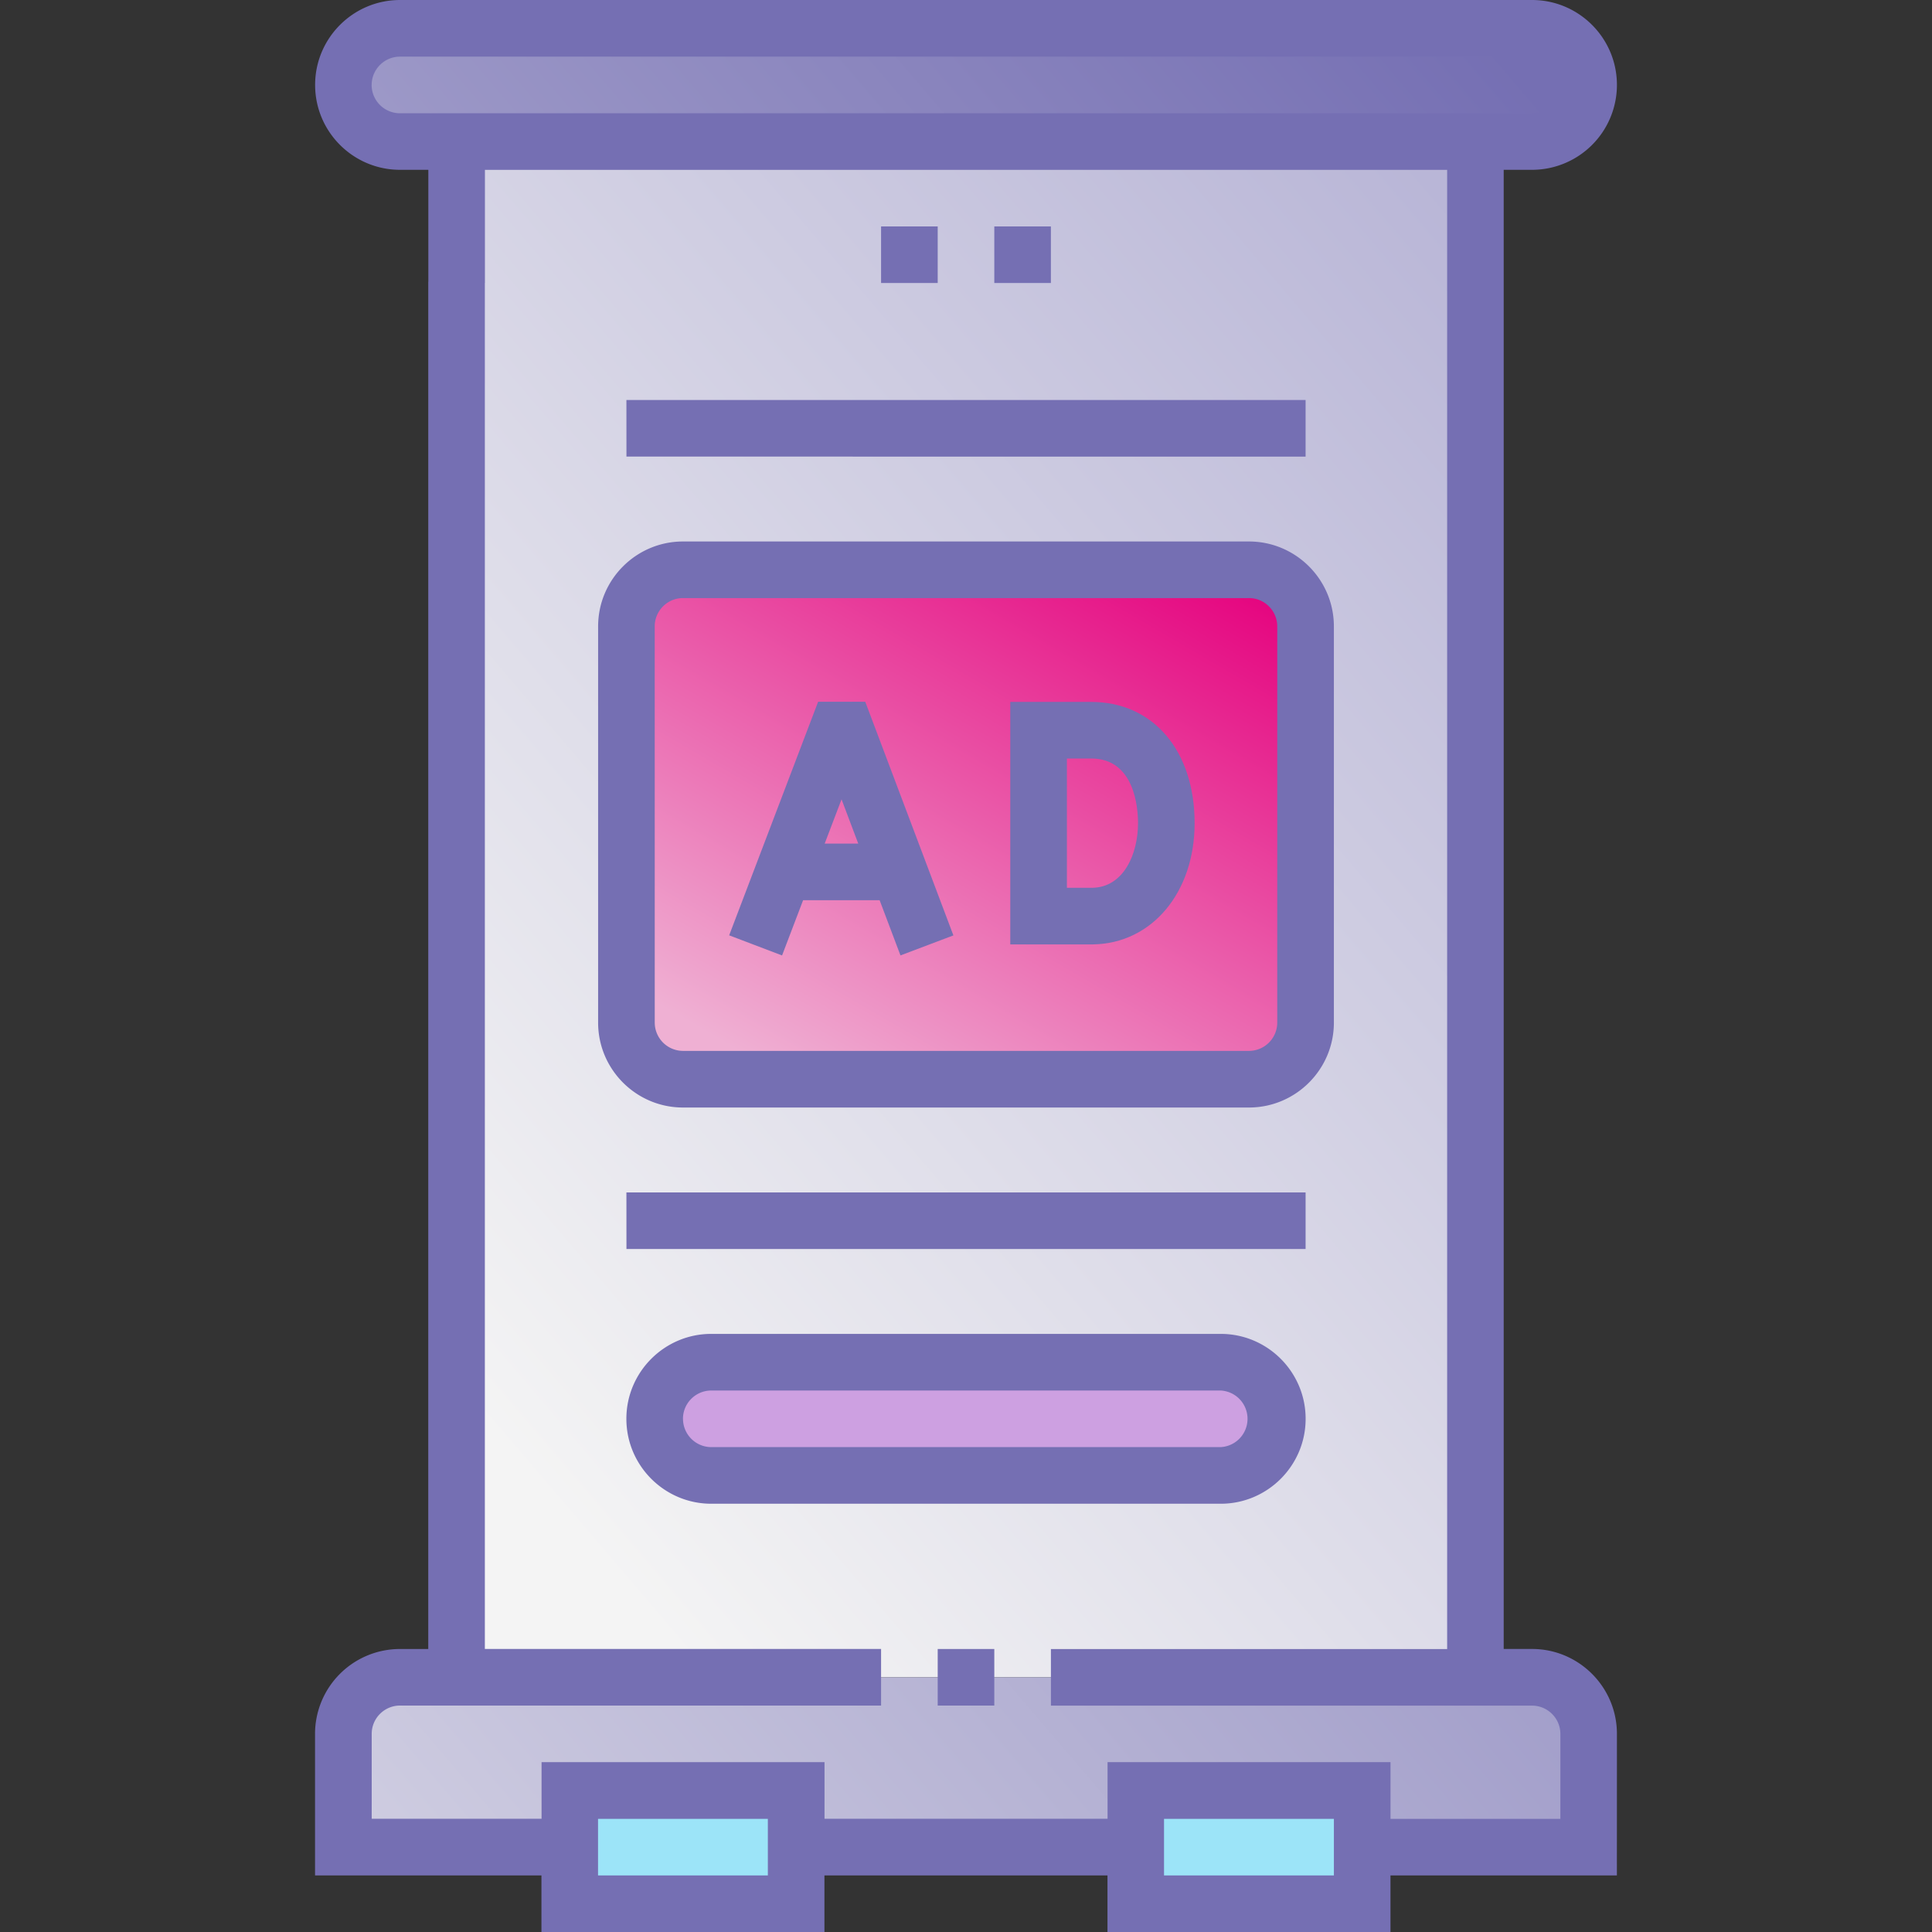
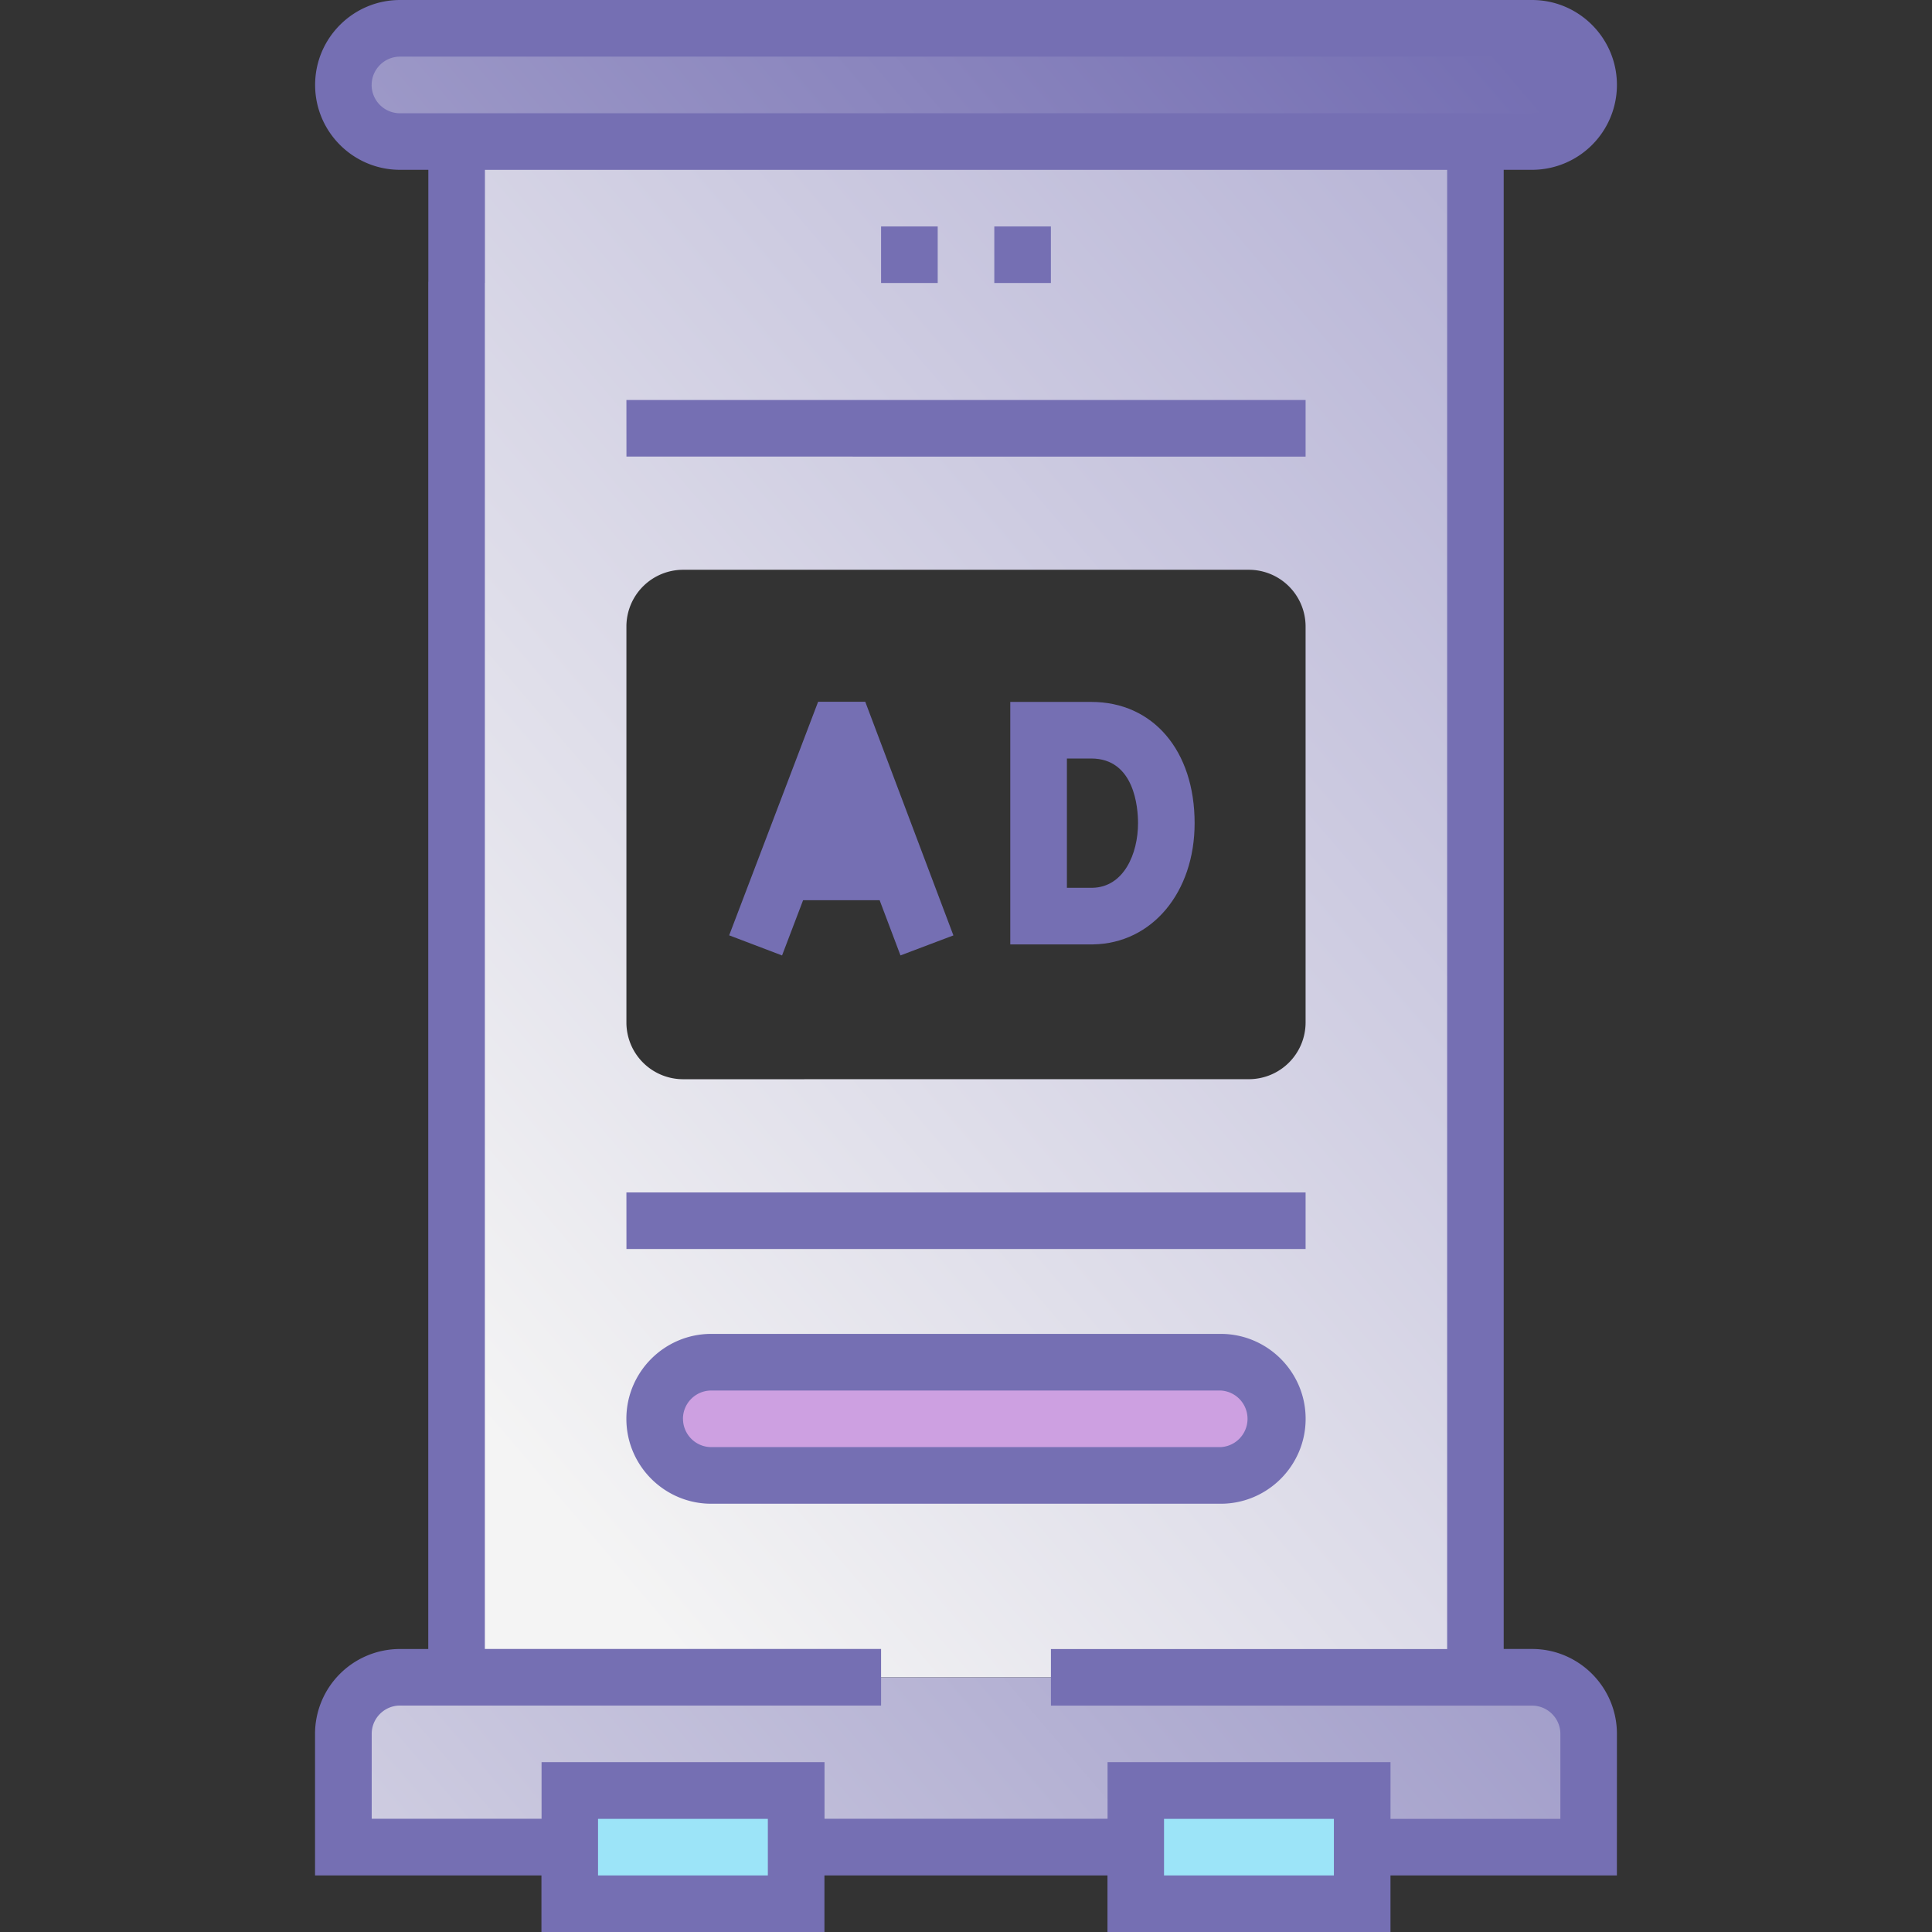
<svg xmlns="http://www.w3.org/2000/svg" fill="none" height="48" viewBox="0 0 48 48" width="48">
  <rect x="0" y="0" width="48" height="48" fill="#333333" stroke="none" />
  <linearGradient id="a" gradientUnits="userSpaceOnUse" x1="35.891" x2="6.95" y1="4.809" y2="29.543">
    <stop offset="0" stop-color="#b9b6d7" />
    <stop offset="1" stop-color="#f4f4f4" />
  </linearGradient>
  <linearGradient id="b" gradientUnits="userSpaceOnUse" x1="31.927" x2="23.476" y1="14.585" y2="29.102">
    <stop offset="0" stop-color="#e5007d" />
    <stop offset="1" stop-color="#efb0d3" />
  </linearGradient>
  <linearGradient id="c" gradientUnits="userSpaceOnUse" x1="37.602" x2="-16.614" y1="1.62" y2="48.017">
    <stop offset="0" stop-color="#756fb3" />
    <stop offset="1" stop-color="#f4f4f4" />
  </linearGradient>
  <path clip-rule="evenodd" d="M11.344 3.516v38.156h25.312V3.516zm5.625 23.297a1.41 1.41 0 0 1-1.406-1.407v-9.843a1.41 1.41 0 0 1 1.406-1.407H31.03a1.41 1.41 0 0 1 1.407 1.406v9.844a1.41 1.41 0 0 1-1.407 1.406zm.703 7.03h12.656c.774 0 1.407.633 1.407 1.407s-.633 1.406-1.407 1.406H17.672c-.774 0-1.406-.633-1.406-1.406s.633-1.406 1.406-1.406" fill="url(#a)" fill-rule="evenodd" />
-   <path clip-rule="evenodd" d="M15.563 15.563v9.843a1.41 1.41 0 0 0 1.406 1.406H31.03a1.41 1.41 0 0 0 1.407-1.406v-9.843a1.41 1.41 0 0 0-1.407-1.407H16.97a1.41 1.41 0 0 0-1.407 1.406" fill="url(#b)" fill-rule="evenodd" />
  <path clip-rule="evenodd" d="M30.328 33.843H17.672c-.773 0-1.406.633-1.406 1.406s.632 1.407 1.406 1.407h12.656c.774 0 1.407-.633 1.407-1.406s-.633-1.407-1.407-1.407" fill="#cda0e1" fill-rule="evenodd" />
  <path clip-rule="evenodd" d="M38.063 3.516a1.41 1.41 0 0 0 1.406-1.407A1.41 1.41 0 0 0 38.063.703H9.936A1.41 1.41 0 0 0 8.532 2.11a1.41 1.41 0 0 0 1.406 1.407zM9.936 41.672a1.41 1.41 0 0 0-1.406 1.406v2.813h5.625v-1.407h5.625v1.407h8.438v-1.407h5.625v1.407h5.625v-2.813a1.41 1.41 0 0 0-1.406-1.406z" fill="url(#c)" fill-rule="evenodd" />
  <path clip-rule="evenodd" d="M19.781 44.484h-5.625v2.813h5.625zm8.438 2.813h5.625v-2.813h-5.625z" fill="#9ce4f8" fill-rule="evenodd" />
  <g fill="#756fb3">
-     <path d="M19.953 22.365h1.901l.518 1.372 1.315-.497-2.19-5.805h-1.171l-2.21 5.803 1.314.5zm1.37-1.406h-.834l.419-1.1zm5.839 2.504c1.46-.025 2.518-1.292 2.518-3.012 0-1.802-1.032-3.012-2.568-3.012H25.1v6.025h2.055zm-.655-1.406v-3.212h.605c1.078 0 1.162 1.23 1.162 1.606 0 .762-.354 1.589-1.13 1.606z" />
-     <path d="M14.86 15.563v9.843c0 1.163.946 2.11 2.109 2.11H31.03c1.163 0 2.11-.947 2.11-2.11v-9.843c0-1.164-.947-2.11-2.11-2.11H16.97c-1.163 0-2.11.946-2.11 2.11m1.406 0c0-.388.315-.704.703-.704H31.03c.388 0 .703.316.703.704v9.843a.704.704 0 0 1-.703.703H16.97a.704.704 0 0 1-.703-.703zm7.031 25.406h1.406v1.406h-1.406z" />
+     <path d="M19.953 22.365h1.901l.518 1.372 1.315-.497-2.19-5.805h-1.171l-2.21 5.803 1.314.5zm1.37-1.406h-.834zm5.839 2.504c1.46-.025 2.518-1.292 2.518-3.012 0-1.802-1.032-3.012-2.568-3.012H25.1v6.025h2.055zm-.655-1.406v-3.212h.605c1.078 0 1.162 1.23 1.162 1.606 0 .762-.354 1.589-1.13 1.606z" />
    <path d="M40.172 43.078c0-1.163-.946-2.11-2.11-2.11h-.703V4.219h.703a2.11 2.11 0 0 0 2.11-2.109c0-1.164-.946-2.11-2.11-2.11H9.939c-1.164 0-2.11.946-2.11 2.11s.946 2.109 2.11 2.109h.703V7.03h1.406V4.22h23.906v36.75H26.11v1.406h11.953c.388 0 .704.316.704.703v2.11h-4.22V43.78h-7.03v1.406h-7.032V43.78h-7.03v1.406h-4.22v-2.109c0-.388.316-.703.704-.703H21.89v-1.406h-9.844V7H10.64v33.969h-.704a2.11 2.11 0 0 0-2.109 2.11v3.515h5.625V48h7.031v-1.406h7.032V48h7.031v-1.406h5.625zM9.234 2.11c0-.387.316-.703.704-.703h28.125a.704.704 0 0 1 0 1.407H9.936a.704.704 0 0 1-.703-.704m9.844 44.485h-4.219v-1.406h4.219zm14.063 0h-4.22v-1.406h4.22z" />
    <path d="M15.563 9.938h16.874v1.406H15.564zm0 19.687h16.874v1.406H15.564zm16.875 5.625c0-1.163-.947-2.11-2.11-2.11H17.672c-1.163 0-2.11.947-2.11 2.11s.947 2.11 2.11 2.11h12.656c1.163 0 2.11-.947 2.11-2.11m-15.47 0c0-.388.316-.703.704-.703h12.656a.704.704 0 0 1 0 1.406H17.672a.704.704 0 0 1-.703-.703M21.89 5.625h1.407v1.406H21.89zm2.813 0h1.406v1.406h-1.406z" />
  </g>
</svg>